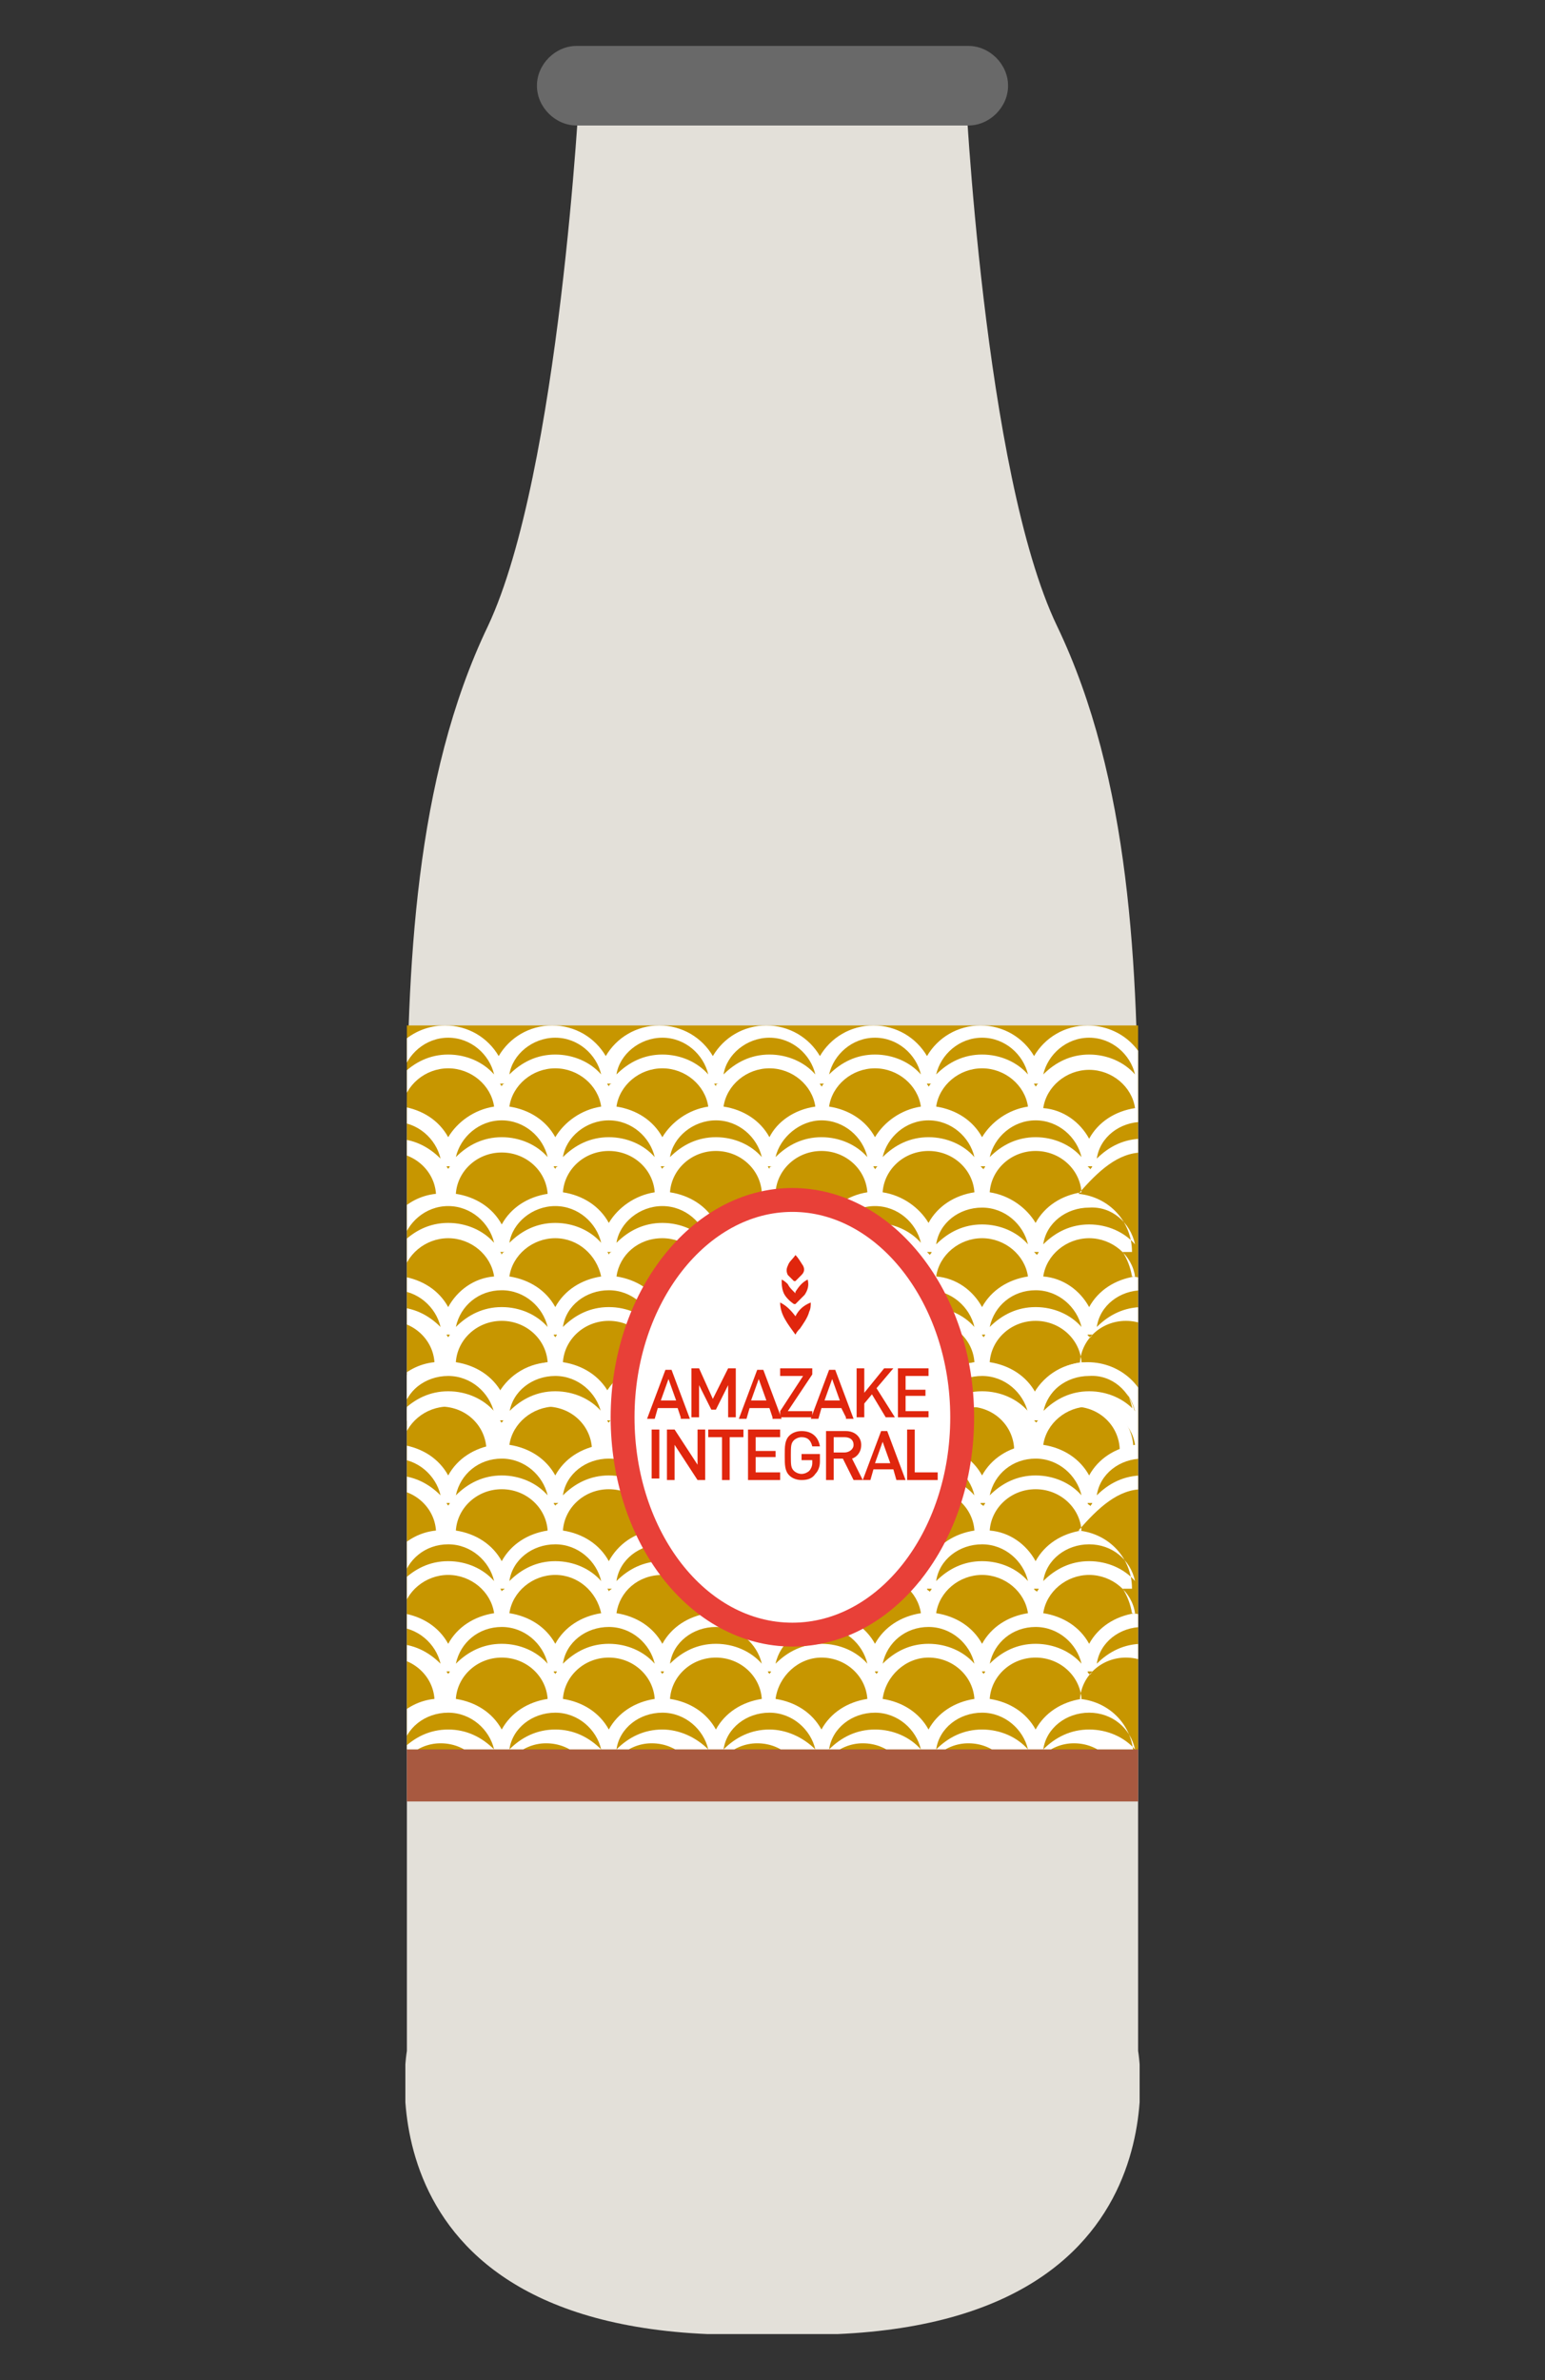
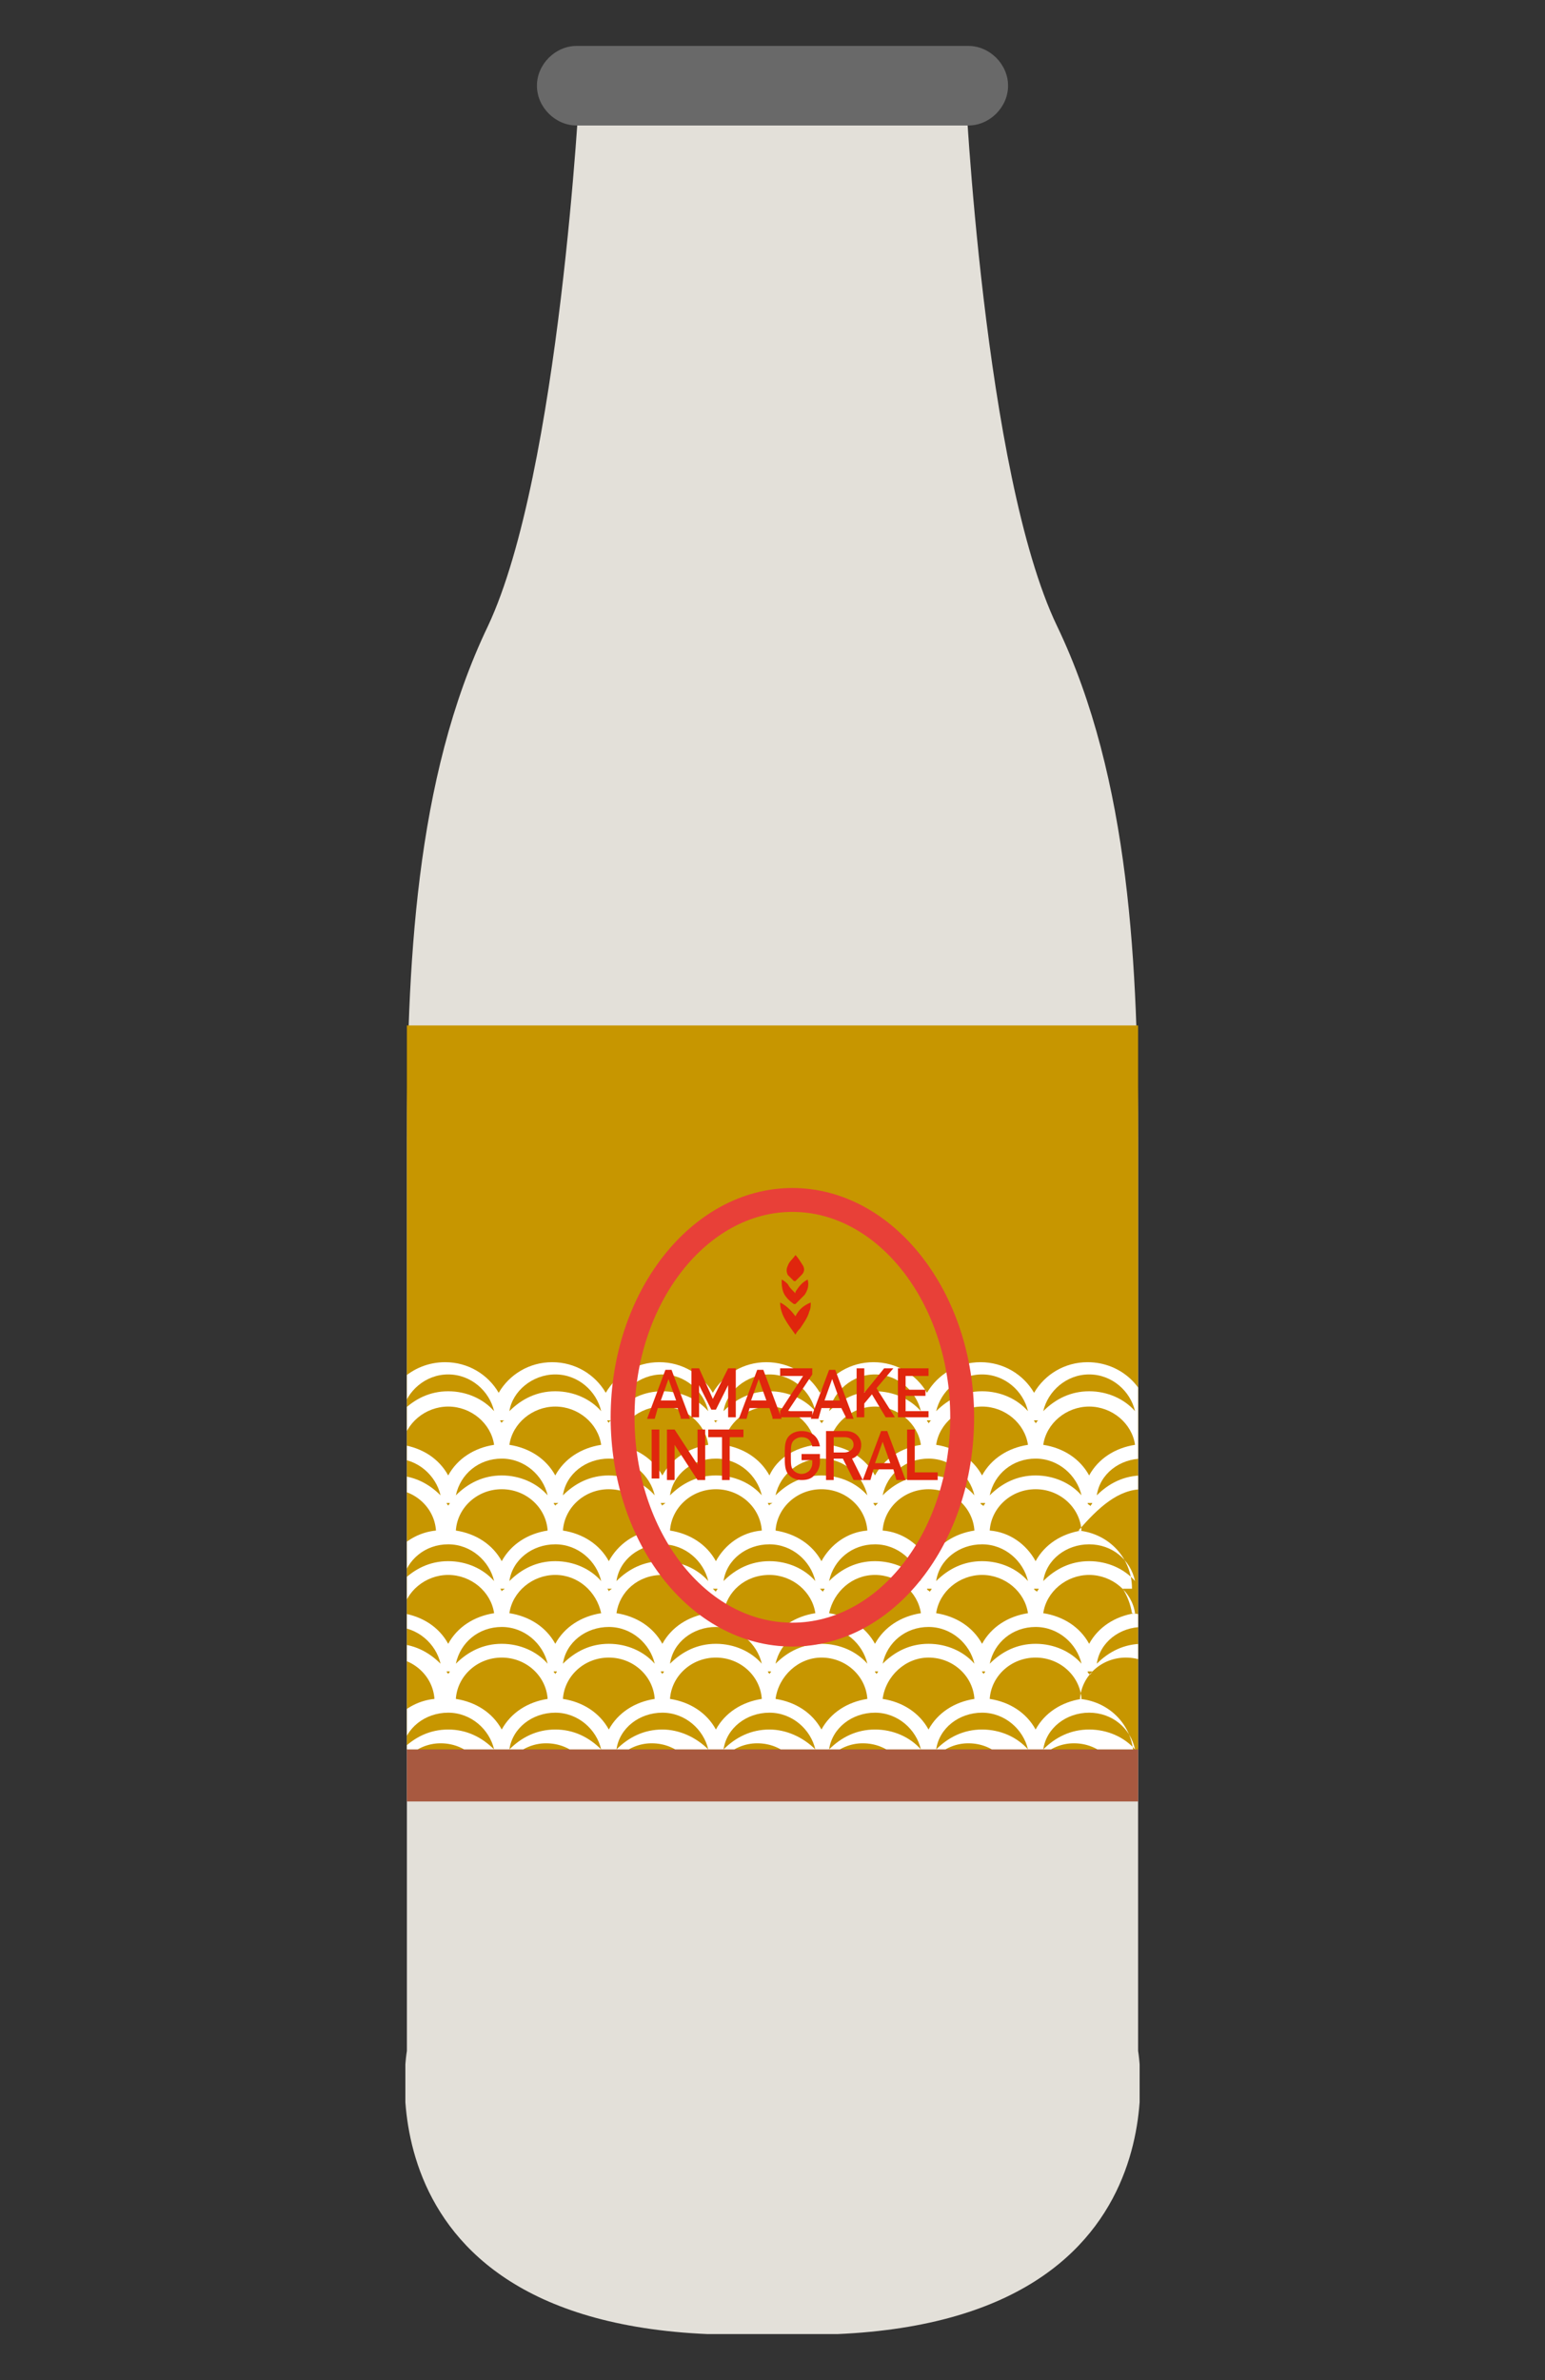
<svg xmlns="http://www.w3.org/2000/svg" xmlns:xlink="http://www.w3.org/1999/xlink" version="1.1" id="Capa_1" x="0px" y="0px" viewBox="0 0 101 155.5" style="enable-background:new 0 0 101 155.5;" xml:space="preserve">
  <rect x="0" y="0" width="101" height="155.5" fill="#333333" stroke="none" />
  <style type="text/css"> .st0{clip-path:url(#SVGID_00000086655391487260643170000018061198664042598060_);fill:#E3E0D9;} .st1{clip-path:url(#SVGID_00000086655391487260643170000018061198664042598060_);fill:#696969;} .st2{fill:#A85940;} .st3{fill:#C79600;} .st4{clip-path:url(#SVGID_00000030475934940325385540000007487750980556859566_);fill:#FFFFFF;} .st5{clip-path:url(#SVGID_00000051352164911418507110000005274692746449523360_);fill:#FFFFFF;} .st6{clip-path:url(#SVGID_00000051352164911418507110000005274692746449523360_);fill:none;stroke:#E84038;stroke-width:1.56;stroke-miterlimit:10;} .st7{fill:#E0260D;} .st8{clip-path:url(#SVGID_00000081610341814420960730000006151742655795075465_);fill:#E0260D;} .st9{clip-path:url(#SVGID_00000053529312941634404090000002455766247873450144_);fill:#E0260D;} </style>
  <g>
    <defs>
      <rect id="SVGID_1_" x="26.5" y="2.9" width="48" height="149.6" />
    </defs>
    <clipPath id="SVGID_00000026121188732442663480000014680848450527600005_">
      <use xlink:href="#SVGID_1_" style="overflow:visible;" />
    </clipPath>
    <path style="clip-path:url(#SVGID_00000026121188732442663480000014680848450527600005_);fill:#E3E0D9;" d="M74.4,134V74.7 c0-11.4-0.5-23.8-5.3-33.8s-6-35.3-6-35.3H56h-2.4h-6.2H45h-7.1c0,0-1.3,25.3-6,35.3c-4.8,10-5.3,22.4-5.3,33.8V134 c0,0-3.5,19.6,23.9,18.5C77.9,153.6,74.4,134,74.4,134" />
    <path style="clip-path:url(#SVGID_00000026121188732442663480000014680848450527600005_);fill:#696969;" d="M63.3,8.2H37.7 c-1.4,0-2.6-1.2-2.6-2.6c0-1.4,1.2-2.6,2.6-2.6h25.6c1.4,0,2.6,1.2,2.6,2.6C65.9,7,64.7,8.2,63.3,8.2" />
  </g>
  <rect x="26.6" y="114.2" class="st2" width="47.8" height="3.5" />
  <rect x="26.6" y="67" class="st3" width="47.8" height="47.3" />
  <g>
    <defs>
      <rect id="SVGID_00000128472716856282958670000012851136639683415458_" x="26.6" y="67" width="47.8" height="47.3" />
    </defs>
    <clipPath id="SVGID_00000011744402042111042100000007737602819352670643_">
      <use xlink:href="#SVGID_00000128472716856282958670000012851136639683415458_" style="overflow:visible;" />
    </clipPath>
    <path style="clip-path:url(#SVGID_00000011744402042111042100000007737602819352670643_);fill:#FFFFFF;" d="M71.7,97.7 c0.2-1.4,1.5-2.4,3-2.4c1.5,0,2.7,1.1,3,2.4c-0.7-0.8-1.8-1.3-3-1.3C73.5,96.4,72.5,96.9,71.7,97.7 M74.2,103.3 c-0.7-0.8-1.8-1.3-3-1.3c-1.2,0-2.2,0.5-3,1.3c0.2-1.4,1.5-2.4,3-2.4C72.7,100.9,73.9,101.9,74.2,103.3 M77.7,108.7 c-0.7-0.8-1.8-1.3-3-1.3c-1.2,0-2.2,0.5-3,1.3c0.2-1.4,1.5-2.4,3-2.4C76.2,106.3,77.4,107.3,77.7,108.7 M74.2,114.3 c-0.7-0.8-1.8-1.3-3-1.3c-1.2,0-2.2,0.5-3,1.3c0.2-1.4,1.5-2.4,3-2.4C72.7,111.9,73.9,112.9,74.2,114.3 M67.6,114.8h0.3 c0,0.1-0.1,0.1-0.1,0.2C67.7,115,67.6,114.9,67.6,114.8 M64.2,113c-1.2,0-2.2,0.5-3,1.3c0.2-1.4,1.5-2.4,3-2.4s2.7,1.1,3,2.4 C66.5,113.5,65.4,113,64.2,113 M60.6,114.8h0.3c0,0.1-0.1,0.1-0.1,0.2C60.7,115,60.6,114.9,60.6,114.8 M57.2,113 c-1.2,0-2.2,0.5-3,1.3c0.2-1.4,1.5-2.4,3-2.4c1.5,0,2.7,1.1,3,2.4C59.5,113.5,58.4,113,57.2,113 M53.6,114.8h0.3 c0,0.1-0.1,0.1-0.1,0.2C53.7,115,53.7,114.9,53.6,114.8 M50.3,113c-1.2,0-2.2,0.5-3,1.3c0.2-1.4,1.5-2.4,3-2.4c1.5,0,2.7,1.1,3,2.4 C52.5,113.5,51.4,113,50.3,113 M46.6,114.8h0.3c0,0.1-0.1,0.1-0.1,0.2C46.7,115,46.7,114.9,46.6,114.8 M43.3,113 c-1.2,0-2.2,0.5-3,1.3c0.2-1.4,1.5-2.4,3-2.4c1.5,0,2.7,1.1,3,2.4C45.5,113.5,44.4,113,43.3,113 M39.6,114.8h0.3 c0,0.1-0.1,0.1-0.1,0.2C39.7,115,39.7,114.9,39.6,114.8 M36.3,113c-1.2,0-2.2,0.5-3,1.3c0.2-1.4,1.5-2.4,3-2.4c1.5,0,2.7,1.1,3,2.4 C38.5,113.5,37.5,113,36.3,113 M32.6,114.8h0.3c0,0.1-0.1,0.1-0.1,0.2C32.7,115,32.7,114.9,32.6,114.8 M29.3,113 c-1.2,0-2.2,0.5-3,1.3c0.2-1.4,1.5-2.4,3-2.4c1.5,0,2.7,1.1,3,2.4C31.5,113.5,30.5,113,29.3,113 M25.8,107.4c-1.2,0-2.2,0.5-3,1.3 c0.2-1.4,1.5-2.4,3-2.4c1.5,0,2.7,1.1,3,2.4C28,107.9,27,107.4,25.8,107.4 M29.3,100.9c1.5,0,2.7,1.1,3,2.4c-0.7-0.8-1.8-1.3-3-1.3 c-1.2,0-2.2,0.5-3,1.3C26.6,101.9,27.8,100.9,29.3,100.9 M25.8,96.4c-1.2,0-2.2,0.5-3,1.3c0.2-1.4,1.5-2.4,3-2.4 c1.5,0,2.7,1.1,3,2.4C28,96.9,27,96.4,25.8,96.4 M29.3,89.8c1.5,0,2.7,1.1,3,2.4c-0.7-0.8-1.8-1.3-3-1.3c-1.2,0-2.2,0.5-3,1.3 C26.6,90.9,27.8,89.8,29.3,89.8 M36.3,89.8c1.5,0,2.7,1.1,3,2.4c-0.7-0.8-1.8-1.3-3-1.3c-1.2,0-2.2,0.5-3,1.3 C33.5,90.9,34.8,89.8,36.3,89.8 M43.3,89.8c1.5,0,2.7,1.1,3,2.4c-0.7-0.8-1.8-1.3-3-1.3c-1.2,0-2.2,0.5-3,1.3 C40.5,90.9,41.8,89.8,43.3,89.8 M50.3,89.8c1.5,0,2.7,1.1,3,2.4c-0.7-0.8-1.8-1.3-3-1.3c-1.2,0-2.2,0.5-3,1.3 C47.5,90.9,48.8,89.8,50.3,89.8 M57.2,89.8c1.5,0,2.7,1.1,3,2.4c-0.7-0.8-1.8-1.3-3-1.3c-1.2,0-2.2,0.5-3,1.3 C54.5,90.9,55.7,89.8,57.2,89.8 M64.2,89.8c1.5,0,2.7,1.1,3,2.4c-0.7-0.8-1.8-1.3-3-1.3s-2.2,0.5-3,1.3 C61.5,90.9,62.7,89.8,64.2,89.8 M71.2,89.8c1.5,0,2.7,1.1,3,2.4c-0.7-0.8-1.8-1.3-3-1.3c-1.2,0-2.2,0.5-3,1.3 C68.5,90.9,69.7,89.8,71.2,89.8 M68.2,94.4c0.2-1.4,1.5-2.5,3-2.5c1.5,0,2.8,1.1,3,2.5c-1.3,0.2-2.4,0.9-3,2 C70.6,95.3,69.5,94.6,68.2,94.4 M71.1,98.2h0.3c0,0.1-0.1,0.1-0.1,0.2C71.2,98.3,71.1,98.3,71.1,98.2 M64.7,100 c0.1-1.5,1.4-2.7,3-2.7c1.6,0,2.9,1.2,3,2.7c-1.3,0.2-2.4,0.9-3,2C67.1,100.9,66,100.1,64.7,100 M68.2,105.4c0.2-1.4,1.5-2.5,3-2.5 c1.5,0,2.8,1.1,3,2.5c-1.3,0.2-2.4,0.9-3,2C70.6,106.3,69.5,105.6,68.2,105.4 M71.1,109.2h0.3c0,0.1-0.1,0.1-0.1,0.2 C71.2,109.4,71.1,109.3,71.1,109.2 M67.7,108.3c1.6,0,2.9,1.2,3,2.7c-1.3,0.2-2.4,0.9-3,2c-0.6-1.1-1.7-1.8-3-2 C64.8,109.5,66.1,108.3,67.7,108.3 M60.7,108.3c1.6,0,2.9,1.2,3,2.7c-1.3,0.2-2.4,0.9-3,2c-0.6-1.1-1.7-1.8-3-2 C57.9,109.5,59.2,108.3,60.7,108.3 M53.7,108.3c1.6,0,2.9,1.2,3,2.7c-1.3,0.2-2.4,0.9-3,2c-0.6-1.1-1.7-1.8-3-2 C50.9,109.5,52.2,108.3,53.7,108.3 M46.8,108.3c1.6,0,2.9,1.2,3,2.7c-1.3,0.2-2.4,0.9-3,2c-0.6-1.1-1.7-1.8-3-2 C43.9,109.5,45.2,108.3,46.8,108.3 M39.8,108.3c1.6,0,2.9,1.2,3,2.7c-1.3,0.2-2.4,0.9-3,2c-0.6-1.1-1.7-1.8-3-2 C36.9,109.5,38.2,108.3,39.8,108.3 M32.8,108.3c1.6,0,2.9,1.2,3,2.7c-1.3,0.2-2.4,0.9-3,2c-0.6-1.1-1.7-1.8-3-2 C29.9,109.5,31.2,108.3,32.8,108.3 M29.4,109.2c0,0.1-0.1,0.1-0.1,0.2c0-0.1-0.1-0.1-0.1-0.2H29.4z M29.3,107.4 c-0.6-1.1-1.7-1.8-3-2c0.2-1.4,1.5-2.5,3-2.5c1.5,0,2.8,1.1,3,2.5C31,105.6,29.9,106.3,29.3,107.4 M32.8,97.3c1.6,0,2.9,1.2,3,2.7 c-1.3,0.2-2.4,0.9-3,2c-0.6-1.1-1.7-1.8-3-2C29.9,98.5,31.2,97.3,32.8,97.3 M29.4,98.2c0,0.1-0.1,0.1-0.1,0.2 c0-0.1-0.1-0.1-0.1-0.2H29.4z M29.3,96.4c-0.6-1.1-1.7-1.8-3-2c0.2-1.4,1.5-2.5,3-2.5c1.5,0,2.8,1.1,3,2.5 C31,94.6,29.9,95.3,29.3,96.4 M32.8,93c0-0.1-0.1-0.1-0.1-0.2h0.3C32.9,92.8,32.8,92.9,32.8,93 M36.3,96.4c-0.6-1.1-1.7-1.8-3-2 c0.2-1.4,1.5-2.5,3-2.5c1.5,0,2.8,1.1,3,2.5C38,94.6,36.9,95.3,36.3,96.4 M39.8,93c0-0.1-0.1-0.1-0.1-0.2h0.3 C39.9,92.8,39.8,92.9,39.8,93 M43.3,96.4c-0.6-1.1-1.7-1.8-3-2c0.2-1.4,1.5-2.5,3-2.5s2.8,1.1,3,2.5C45,94.6,43.9,95.3,43.3,96.4 M46.8,93c0-0.1-0.1-0.1-0.1-0.2h0.3C46.8,92.8,46.8,92.9,46.8,93 M50.3,96.4c-0.6-1.1-1.7-1.8-3-2c0.2-1.4,1.5-2.5,3-2.5 c1.5,0,2.8,1.1,3,2.5C51.9,94.6,50.8,95.3,50.3,96.4 M53.7,93c0-0.1-0.1-0.1-0.1-0.2h0.3C53.8,92.8,53.8,92.9,53.7,93 M57.2,96.4 c-0.6-1.1-1.7-1.8-3-2c0.2-1.4,1.5-2.5,3-2.5c1.5,0,2.8,1.1,3,2.5C58.9,94.6,57.8,95.3,57.2,96.4 M60.7,93c0-0.1-0.1-0.1-0.1-0.2 h0.3C60.8,92.8,60.8,92.9,60.7,93 M64.2,96.4c-0.6-1.1-1.7-1.8-3-2c0.2-1.4,1.5-2.5,3-2.5c1.5,0,2.8,1.1,3,2.5 C65.9,94.6,64.8,95.3,64.2,96.4 M67.7,93c0-0.1-0.1-0.1-0.1-0.2h0.3C67.8,92.8,67.8,92.9,67.7,93 M67.7,95.3c1.5,0,2.7,1.1,3,2.4 c-0.7-0.8-1.8-1.3-3-1.3c-1.2,0-2.2,0.5-3,1.3C65,96.3,66.2,95.3,67.7,95.3 M64.2,102c-1.2,0-2.2,0.5-3,1.3c0.2-1.4,1.5-2.4,3-2.4 s2.7,1.1,3,2.4C66.5,102.5,65.4,102,64.2,102 M67.6,103.8h0.3c0,0.1-0.1,0.1-0.1,0.2C67.7,103.9,67.6,103.9,67.6,103.8 M67.7,106.3 c1.5,0,2.7,1.1,3,2.4c-0.7-0.8-1.8-1.3-3-1.3c-1.2,0-2.2,0.5-3,1.3C65,107.3,66.2,106.3,67.7,106.3 M61.2,105.4 c0.2-1.4,1.5-2.5,3-2.5c1.5,0,2.8,1.1,3,2.5c-1.3,0.2-2.4,0.9-3,2C63.6,106.3,62.5,105.6,61.2,105.4 M60.7,106.3 c1.5,0,2.7,1.1,3,2.4c-0.7-0.8-1.8-1.3-3-1.3c-1.2,0-2.2,0.5-3,1.3C58,107.3,59.2,106.3,60.7,106.3 M53.7,106.3 c1.5,0,2.7,1.1,3,2.4c-0.7-0.8-1.8-1.3-3-1.3c-1.2,0-2.2,0.5-3,1.3C51,107.3,52.3,106.3,53.7,106.3 M46.8,106.3 c1.5,0,2.7,1.1,3,2.4c-0.7-0.8-1.8-1.3-3-1.3c-1.2,0-2.2,0.5-3,1.3C44,107.3,45.3,106.3,46.8,106.3 M39.8,106.3 c1.5,0,2.7,1.1,3,2.4c-0.7-0.8-1.8-1.3-3-1.3c-1.2,0-2.2,0.5-3,1.3C37,107.3,38.3,106.3,39.8,106.3 M32.8,106.3 c1.5,0,2.7,1.1,3,2.4c-0.7-0.8-1.8-1.3-3-1.3c-1.2,0-2.2,0.5-3,1.3C30.1,107.3,31.3,106.3,32.8,106.3 M32.8,104 c0-0.1-0.1-0.2-0.1-0.2h0.3C32.9,103.9,32.8,103.9,32.8,104 M39.3,105.4c-1.3,0.2-2.4,0.9-3,2c-0.6-1.1-1.7-1.8-3-2 c0.2-1.4,1.5-2.5,3-2.5C37.8,102.9,39,104,39.3,105.4 M36.3,100.9c1.5,0,2.7,1.1,3,2.4c-0.7-0.8-1.8-1.3-3-1.3 c-1.2,0-2.2,0.5-3,1.3C33.5,101.9,34.8,100.9,36.3,100.9 M36.3,98.4c0-0.1-0.1-0.1-0.1-0.2h0.3C36.4,98.3,36.3,98.3,36.3,98.4 M43.3,98.4c0-0.1-0.1-0.1-0.1-0.2h0.3C43.4,98.3,43.3,98.3,43.3,98.4 M50.3,98.4c0-0.1-0.1-0.1-0.1-0.2h0.3 C50.3,98.3,50.3,98.3,50.3,98.4 M57.2,98.4c0-0.1-0.1-0.1-0.1-0.2h0.3C57.3,98.3,57.3,98.3,57.2,98.4 M64.1,98.2h0.3 c0,0.1-0.1,0.1-0.1,0.2C64.2,98.3,64.1,98.3,64.1,98.2 M57.7,100c0.1-1.5,1.4-2.7,3-2.7c1.6,0,2.9,1.2,3,2.7c-1.3,0.2-2.4,0.9-3,2 C60.1,100.9,59,100.1,57.7,100 M57.2,102.9c1.5,0,2.8,1.1,3,2.5c-1.3,0.2-2.4,0.9-3,2c-0.6-1.1-1.7-1.8-3-2 C54.5,104,55.7,102.9,57.2,102.9 M50.3,102.9c1.5,0,2.8,1.1,3,2.5c-1.3,0.2-2.4,0.9-3,2c-0.6-1.1-1.7-1.8-3-2 C47.5,104,48.7,102.9,50.3,102.9 M43.3,102.9c1.5,0,2.8,1.1,3,2.5c-1.3,0.2-2.4,0.9-3,2c-0.6-1.1-1.7-1.8-3-2 C40.5,104,41.7,102.9,43.3,102.9 M39.8,102c-0.6-1.1-1.7-1.8-3-2c0.1-1.5,1.4-2.7,3-2.7c1.6,0,2.9,1.2,3,2.7 C41.5,100.1,40.4,100.9,39.8,102 M46.8,102c-0.6-1.1-1.7-1.8-3-2c0.1-1.5,1.4-2.7,3-2.7c1.6,0,2.9,1.2,3,2.7 C48.5,100.1,47.4,100.9,46.8,102 M53.7,102c-0.6-1.1-1.7-1.8-3-2c0.1-1.5,1.4-2.7,3-2.7c1.6,0,2.9,1.2,3,2.7 C55.4,100.1,54.3,100.9,53.7,102 M57.2,100.9c1.5,0,2.7,1.1,3,2.4c-0.7-0.8-1.8-1.3-3-1.3c-1.2,0-2.2,0.5-3,1.3 C54.5,101.9,55.7,100.9,57.2,100.9 M53.6,103.8h0.3c0,0.1-0.1,0.1-0.1,0.2C53.7,103.9,53.7,103.9,53.6,103.8 M50.3,100.9 c1.5,0,2.7,1.1,3,2.4c-0.7-0.8-1.8-1.3-3-1.3c-1.2,0-2.2,0.5-3,1.3C47.5,101.9,48.8,100.9,50.3,100.9 M46.6,103.8h0.3 c0,0.1-0.1,0.1-0.1,0.2C46.7,103.9,46.7,103.9,46.6,103.8 M43.3,100.9c1.5,0,2.7,1.1,3,2.4c-0.7-0.8-1.8-1.3-3-1.3 c-1.2,0-2.2,0.5-3,1.3C40.5,101.9,41.8,100.9,43.3,100.9 M39.8,104c0-0.1-0.1-0.2-0.1-0.2h0.3C39.9,103.9,39.8,103.9,39.8,104 M60.6,103.8h0.3c0,0.1-0.1,0.1-0.1,0.2C60.7,103.9,60.6,103.9,60.6,103.8 M36.4,109.2c0,0.1-0.1,0.1-0.1,0.2 c0-0.1-0.1-0.1-0.1-0.2H36.4z M43.4,109.2c0,0.1-0.1,0.1-0.1,0.2c0-0.1-0.1-0.1-0.1-0.2H43.4z M50.4,109.2c0,0.1-0.1,0.1-0.1,0.2 c0-0.1-0.1-0.1-0.1-0.2H50.4z M57.4,109.2c0,0.1-0.1,0.1-0.1,0.2c0-0.1-0.1-0.1-0.1-0.2H57.4z M64.4,109.2c0,0.1-0.1,0.1-0.1,0.2 c0-0.1-0.1-0.1-0.1-0.2H64.4z M60.7,95.3c1.5,0,2.7,1.1,3,2.4c-0.7-0.8-1.8-1.3-3-1.3c-1.2,0-2.2,0.5-3,1.3 C58,96.3,59.2,95.3,60.7,95.3 M53.7,95.3c1.5,0,2.7,1.1,3,2.4c-0.7-0.8-1.8-1.3-3-1.3c-1.2,0-2.2,0.5-3,1.3 C51,96.3,52.3,95.3,53.7,95.3 M46.8,95.3c1.5,0,2.7,1.1,3,2.4c-0.7-0.8-1.8-1.3-3-1.3c-1.2,0-2.2,0.5-3,1.3 C44,96.3,45.3,95.3,46.8,95.3 M39.8,95.3c1.5,0,2.7,1.1,3,2.4c-0.7-0.8-1.8-1.3-3-1.3c-1.2,0-2.2,0.5-3,1.3 C37,96.3,38.3,95.3,39.8,95.3 M32.8,95.3c1.5,0,2.7,1.1,3,2.4c-0.7-0.8-1.8-1.3-3-1.3c-1.2,0-2.2,0.5-3,1.3 C30.1,96.3,31.3,95.3,32.8,95.3 M74.7,97.3c1.7,0,3,1.3,3,2.9h0.9c0-0.8-0.2-1.4-0.6-2h0.6c0-2-1.5-3.6-3.5-3.8 c-0.1-0.6-0.3-1.1-0.6-1.6h0.6c0-2.1-1.8-3.8-4-3.8c-1.5,0-2.8,0.8-3.5,2c-0.7-1.2-2-2-3.5-2s-2.8,0.8-3.5,2c-0.7-1.2-2-2-3.5-2 c-1.5,0-2.8,0.8-3.5,2c-0.7-1.2-2-2-3.5-2c-1.5,0-2.8,0.8-3.5,2c-0.7-1.2-2-2-3.5-2s-2.8,0.8-3.5,2c-0.7-1.2-2-2-3.5-2 c-1.5,0-2.8,0.8-3.5,2c-0.7-1.2-2-2-3.5-2c-2.2,0-4,1.7-4,3.8h0.6c-0.3,0.5-0.5,1-0.6,1.6c-2,0.2-3.5,1.8-3.5,3.8h0.6 c-0.4,0.6-0.6,1.3-0.6,2h0.9c0-1.6,1.4-2.9,3-2.9c1.6,0,2.9,1.2,3,2.7c-2,0.2-3.5,1.9-3.5,3.8h0.6c-0.3,0.5-0.5,1-0.6,1.6 c-2,0.2-3.5,1.8-3.5,3.8h0.6c-0.4,0.6-0.6,1.3-0.6,2h0.9c0-1.6,1.4-2.9,3-2.9c1.6,0,2.9,1.2,3,2.7c-2,0.2-3.5,1.9-3.5,3.8h0.6 c-0.4,0.6-0.6,1.3-0.6,2h0.9c0-1.6,1.4-2.9,3-2.9c1.7,0,3,1.3,3,2.9h0.9c0-1.6,1.4-2.9,3-2.9c1.7,0,3,1.3,3,2.9h0.9 c0-1.6,1.4-2.9,3-2.9c1.7,0,3,1.3,3,2.9h0.9c0-1.6,1.4-2.9,3-2.9c1.7,0,3,1.3,3,2.9h0.9c0-1.6,1.4-2.9,3-2.9c1.7,0,3,1.3,3,2.9h0.9 c0-1.6,1.4-2.9,3-2.9c1.7,0,3,1.3,3,2.9h0.9c0-1.6,1.4-2.9,3-2.9c1.7,0,3,1.3,3,2.9h0.9c0-0.8-0.2-1.4-0.6-2h0.6 c0-2-1.5-3.6-3.5-3.8c0.1-1.5,1.4-2.7,3-2.7c1.7,0,3,1.3,3,2.9h0.9c0-0.7-0.2-1.4-0.6-2h0.6c0-2-1.5-3.6-3.5-3.8 c-0.1-0.6-0.3-1.1-0.6-1.6h0.6c0-2-1.5-3.6-3.5-3.8C71.8,98.5,73.1,97.3,74.7,97.3" />
-     <path style="clip-path:url(#SVGID_00000011744402042111042100000007737602819352670643_);fill:#FFFFFF;" d="M71.7,75.7 c0.2-1.4,1.5-2.4,3-2.4c1.5,0,2.7,1.1,3,2.4c-0.7-0.8-1.8-1.3-3-1.3C73.5,74.4,72.5,74.9,71.7,75.7 M74.2,81.3 c-0.7-0.8-1.8-1.3-3-1.3c-1.2,0-2.2,0.5-3,1.3c0.2-1.4,1.5-2.4,3-2.4C72.7,78.8,73.9,79.9,74.2,81.3 M77.7,86.7 c-0.7-0.8-1.8-1.3-3-1.3c-1.2,0-2.2,0.5-3,1.3c0.2-1.4,1.5-2.4,3-2.4C76.2,84.3,77.4,85.3,77.7,86.7 M74.2,92.3 c-0.7-0.8-1.8-1.3-3-1.3c-1.2,0-2.2,0.5-3,1.3c0.2-1.4,1.5-2.4,3-2.4C72.7,89.8,73.9,90.9,74.2,92.3 M67.6,92.8h0.3 c0,0.1-0.1,0.1-0.1,0.2C67.7,92.9,67.6,92.8,67.6,92.8 M64.2,91c-1.2,0-2.2,0.5-3,1.3c0.2-1.4,1.5-2.4,3-2.4s2.7,1.1,3,2.4 C66.5,91.5,65.4,91,64.2,91 M60.6,92.8h0.3c0,0.1-0.1,0.1-0.1,0.2C60.7,92.9,60.6,92.8,60.6,92.8 M57.2,91c-1.2,0-2.2,0.5-3,1.3 c0.2-1.4,1.5-2.4,3-2.4c1.5,0,2.7,1.1,3,2.4C59.5,91.5,58.4,91,57.2,91 M53.6,92.8h0.3c0,0.1-0.1,0.1-0.1,0.2 C53.7,92.9,53.7,92.8,53.6,92.8 M50.3,91c-1.2,0-2.2,0.5-3,1.3c0.2-1.4,1.5-2.4,3-2.4c1.5,0,2.7,1.1,3,2.4 C52.5,91.5,51.4,91,50.3,91 M46.6,92.8h0.3c0,0.1-0.1,0.1-0.1,0.2C46.7,92.9,46.7,92.8,46.6,92.8 M43.3,91c-1.2,0-2.2,0.5-3,1.3 c0.2-1.4,1.5-2.4,3-2.4c1.5,0,2.7,1.1,3,2.4C45.5,91.5,44.4,91,43.3,91 M39.6,92.8h0.3c0,0.1-0.1,0.1-0.1,0.2 C39.7,92.9,39.7,92.8,39.6,92.8 M36.3,91c-1.2,0-2.2,0.5-3,1.3c0.2-1.4,1.5-2.4,3-2.4c1.5,0,2.7,1.1,3,2.4 C38.5,91.5,37.5,91,36.3,91 M32.6,92.8h0.3c0,0.1-0.1,0.1-0.1,0.2C32.7,92.9,32.7,92.8,32.6,92.8 M29.3,91c-1.2,0-2.2,0.5-3,1.3 c0.2-1.4,1.5-2.4,3-2.4c1.5,0,2.7,1.1,3,2.4C31.5,91.5,30.5,91,29.3,91 M25.8,85.4c-1.2,0-2.2,0.5-3,1.3c0.2-1.4,1.5-2.4,3-2.4 c1.5,0,2.7,1.1,3,2.4C28,85.9,27,85.4,25.8,85.4 M29.3,78.8c1.5,0,2.7,1.1,3,2.4c-0.7-0.8-1.8-1.3-3-1.3c-1.2,0-2.2,0.5-3,1.3 C26.6,79.9,27.8,78.8,29.3,78.8 M25.8,74.4c-1.2,0-2.2,0.5-3,1.3c0.2-1.4,1.5-2.4,3-2.4c1.5,0,2.7,1.1,3,2.4 C28,74.9,27,74.4,25.8,74.4 M29.3,67.8c1.5,0,2.7,1.1,3,2.4c-0.7-0.8-1.8-1.3-3-1.3c-1.2,0-2.2,0.5-3,1.3 C26.6,68.9,27.8,67.8,29.3,67.8 M36.3,67.8c1.5,0,2.7,1.1,3,2.4c-0.7-0.8-1.8-1.3-3-1.3c-1.2,0-2.2,0.5-3,1.3 C33.5,68.9,34.8,67.8,36.3,67.8 M43.3,67.8c1.5,0,2.7,1.1,3,2.4c-0.7-0.8-1.8-1.3-3-1.3c-1.2,0-2.2,0.5-3,1.3 C40.5,68.9,41.8,67.8,43.3,67.8 M50.3,67.8c1.5,0,2.7,1.1,3,2.4c-0.7-0.8-1.8-1.3-3-1.3c-1.2,0-2.2,0.5-3,1.3 C47.5,68.9,48.8,67.8,50.3,67.8 M57.2,67.8c1.5,0,2.7,1.1,3,2.4c-0.7-0.8-1.8-1.3-3-1.3c-1.2,0-2.2,0.5-3,1.3 C54.5,68.9,55.7,67.8,57.2,67.8 M64.2,67.8c1.5,0,2.7,1.1,3,2.4c-0.7-0.8-1.8-1.3-3-1.3s-2.2,0.5-3,1.3 C61.5,68.9,62.7,67.8,64.2,67.8 M71.2,67.8c1.5,0,2.7,1.1,3,2.4c-0.7-0.8-1.8-1.3-3-1.3c-1.2,0-2.2,0.5-3,1.3 C68.5,68.9,69.7,67.8,71.2,67.8 M68.2,72.4c0.2-1.4,1.5-2.5,3-2.5c1.5,0,2.8,1.1,3,2.5c-1.3,0.2-2.4,0.9-3,2 C70.6,73.3,69.5,72.5,68.2,72.4 M71.1,76.2h0.3c0,0.1-0.1,0.1-0.1,0.2C71.2,76.3,71.1,76.2,71.1,76.2 M64.7,77.9 c0.1-1.5,1.4-2.7,3-2.7c1.6,0,2.9,1.2,3,2.7c-1.3,0.2-2.4,0.9-3,2C67.1,78.9,66,78.1,64.7,77.9 M68.2,83.4c0.2-1.4,1.5-2.5,3-2.5 c1.5,0,2.8,1.1,3,2.5c-1.3,0.2-2.4,0.9-3,2C70.6,84.3,69.5,83.5,68.2,83.4 M71.1,87.2h0.3c0,0.1-0.1,0.1-0.1,0.2 C71.2,87.3,71.1,87.3,71.1,87.2 M67.7,86.3c1.6,0,2.9,1.2,3,2.7c-1.3,0.2-2.4,0.9-3,2c-0.6-1.1-1.7-1.8-3-2 C64.8,87.5,66.1,86.3,67.7,86.3 M60.7,86.3c1.6,0,2.9,1.2,3,2.7c-1.3,0.2-2.4,0.9-3,2c-0.6-1.1-1.7-1.8-3-2 C57.9,87.5,59.2,86.3,60.7,86.3 M53.7,86.3c1.6,0,2.9,1.2,3,2.7c-1.3,0.2-2.4,0.9-3,2c-0.6-1.1-1.7-1.8-3-2 C50.9,87.5,52.2,86.3,53.7,86.3 M46.8,86.3c1.6,0,2.9,1.2,3,2.7c-1.3,0.2-2.4,0.9-3,2c-0.6-1.1-1.7-1.8-3-2 C43.9,87.5,45.2,86.3,46.8,86.3 M39.8,86.3c1.6,0,2.9,1.2,3,2.7c-1.3,0.2-2.4,0.9-3,2c-0.6-1.1-1.7-1.8-3-2 C36.9,87.5,38.2,86.3,39.8,86.3 M32.8,86.3c1.6,0,2.9,1.2,3,2.7c-1.3,0.2-2.4,0.9-3,2c-0.6-1.1-1.7-1.8-3-2 C29.9,87.5,31.2,86.3,32.8,86.3 M29.4,87.2c0,0.1-0.1,0.1-0.1,0.2c0-0.1-0.1-0.1-0.1-0.2H29.4z M29.3,85.4c-0.6-1.1-1.7-1.8-3-2 c0.2-1.4,1.5-2.5,3-2.5c1.5,0,2.8,1.1,3,2.5C31,83.5,29.9,84.3,29.3,85.4 M32.8,75.3c1.6,0,2.9,1.2,3,2.7c-1.3,0.2-2.4,0.9-3,2 c-0.6-1.1-1.7-1.8-3-2C29.9,76.5,31.2,75.3,32.8,75.3 M29.4,76.2c0,0.1-0.1,0.1-0.1,0.2c0-0.1-0.1-0.1-0.1-0.2H29.4z M29.3,74.3 c-0.6-1.1-1.7-1.8-3-2c0.2-1.4,1.5-2.5,3-2.5c1.5,0,2.8,1.1,3,2.5C31,72.5,29.9,73.3,29.3,74.3 M32.8,71c0-0.1-0.1-0.1-0.1-0.2h0.3 C32.9,70.8,32.8,70.9,32.8,71 M36.3,74.3c-0.6-1.1-1.7-1.8-3-2c0.2-1.4,1.5-2.5,3-2.5c1.5,0,2.8,1.1,3,2.5 C38,72.5,36.9,73.3,36.3,74.3 M39.8,71c0-0.1-0.1-0.1-0.1-0.2h0.3C39.9,70.8,39.8,70.9,39.8,71 M43.3,74.3c-0.6-1.1-1.7-1.8-3-2 c0.2-1.4,1.5-2.5,3-2.5s2.8,1.1,3,2.5C45,72.5,43.9,73.3,43.3,74.3 M46.8,71c0-0.1-0.1-0.1-0.1-0.2h0.3 C46.8,70.8,46.8,70.9,46.8,71 M50.3,74.3c-0.6-1.1-1.7-1.8-3-2c0.2-1.4,1.5-2.5,3-2.5c1.5,0,2.8,1.1,3,2.5 C51.9,72.5,50.8,73.3,50.3,74.3 M53.7,71c0-0.1-0.1-0.1-0.1-0.2h0.3C53.8,70.8,53.8,70.9,53.7,71 M57.2,74.3c-0.6-1.1-1.7-1.8-3-2 c0.2-1.4,1.5-2.5,3-2.5c1.5,0,2.8,1.1,3,2.5C58.9,72.5,57.8,73.3,57.2,74.3 M60.7,71c0-0.1-0.1-0.1-0.1-0.2h0.3 C60.8,70.8,60.8,70.9,60.7,71 M64.2,74.3c-0.6-1.1-1.7-1.8-3-2c0.2-1.4,1.5-2.5,3-2.5c1.5,0,2.8,1.1,3,2.5 C65.9,72.5,64.8,73.3,64.2,74.3 M67.7,71c0-0.1-0.1-0.1-0.1-0.2h0.3C67.8,70.8,67.8,70.9,67.7,71 M67.7,73.2c1.5,0,2.7,1.1,3,2.4 c-0.7-0.8-1.8-1.3-3-1.3c-1.2,0-2.2,0.5-3,1.3C65,74.3,66.2,73.2,67.7,73.2 M64.2,80c-1.2,0-2.2,0.5-3,1.3c0.2-1.4,1.5-2.4,3-2.4 s2.7,1.1,3,2.4C66.5,80.5,65.4,80,64.2,80 M67.6,81.8h0.3c0,0.1-0.1,0.1-0.1,0.2C67.7,81.9,67.6,81.8,67.6,81.8 M67.7,84.3 c1.5,0,2.7,1.1,3,2.4c-0.7-0.8-1.8-1.3-3-1.3c-1.2,0-2.2,0.5-3,1.3C65,85.3,66.2,84.3,67.7,84.3 M61.2,83.4c0.2-1.4,1.5-2.5,3-2.5 c1.5,0,2.8,1.1,3,2.5c-1.3,0.2-2.4,0.9-3,2C63.6,84.3,62.5,83.5,61.2,83.4 M60.7,84.3c1.5,0,2.7,1.1,3,2.4c-0.7-0.8-1.8-1.3-3-1.3 c-1.2,0-2.2,0.5-3,1.3C58,85.3,59.2,84.3,60.7,84.3 M53.7,84.3c1.5,0,2.7,1.1,3,2.4c-0.7-0.8-1.8-1.3-3-1.3c-1.2,0-2.2,0.5-3,1.3 C51,85.3,52.3,84.3,53.7,84.3 M46.8,84.3c1.5,0,2.7,1.1,3,2.4c-0.7-0.8-1.8-1.3-3-1.3c-1.2,0-2.2,0.5-3,1.3 C44,85.3,45.3,84.3,46.8,84.3 M39.8,84.3c1.5,0,2.7,1.1,3,2.4c-0.7-0.8-1.8-1.3-3-1.3c-1.2,0-2.2,0.5-3,1.3 C37,85.3,38.3,84.3,39.8,84.3 M32.8,84.3c1.5,0,2.7,1.1,3,2.4c-0.7-0.8-1.8-1.3-3-1.3c-1.2,0-2.2,0.5-3,1.3 C30.1,85.3,31.3,84.3,32.8,84.3 M32.8,82c0-0.1-0.1-0.2-0.1-0.2h0.3C32.9,81.8,32.8,81.9,32.8,82 M39.3,83.4c-1.3,0.2-2.4,0.9-3,2 c-0.6-1.1-1.7-1.8-3-2c0.2-1.4,1.5-2.5,3-2.5C37.8,80.9,39,82,39.3,83.4 M36.3,78.8c1.5,0,2.7,1.1,3,2.4c-0.7-0.8-1.8-1.3-3-1.3 c-1.2,0-2.2,0.5-3,1.3C33.5,79.9,34.8,78.8,36.3,78.8 M36.3,76.4c0-0.1-0.1-0.1-0.1-0.2h0.3C36.4,76.2,36.3,76.3,36.3,76.4 M43.3,76.4c0-0.1-0.1-0.1-0.1-0.2h0.3C43.4,76.2,43.3,76.3,43.3,76.4 M50.3,76.4c0-0.1-0.1-0.1-0.1-0.2h0.3 C50.3,76.2,50.3,76.3,50.3,76.4 M57.2,76.4c0-0.1-0.1-0.1-0.1-0.2h0.3C57.3,76.2,57.3,76.3,57.2,76.4 M64.1,76.2h0.3 c0,0.1-0.1,0.1-0.1,0.2C64.2,76.3,64.1,76.2,64.1,76.2 M57.7,77.9c0.1-1.5,1.4-2.7,3-2.7c1.6,0,2.9,1.2,3,2.7c-1.3,0.2-2.4,0.9-3,2 C60.1,78.9,59,78.1,57.7,77.9 M57.2,80.9c1.5,0,2.8,1.1,3,2.5c-1.3,0.2-2.4,0.9-3,2c-0.6-1.1-1.7-1.8-3-2 C54.5,82,55.7,80.9,57.2,80.9 M50.3,80.9c1.5,0,2.8,1.1,3,2.5c-1.3,0.2-2.4,0.9-3,2c-0.6-1.1-1.7-1.8-3-2 C47.5,82,48.7,80.9,50.3,80.9 M43.3,80.9c1.5,0,2.8,1.1,3,2.5c-1.3,0.2-2.4,0.9-3,2c-0.6-1.1-1.7-1.8-3-2 C40.5,82,41.7,80.9,43.3,80.9 M39.8,79.9c-0.6-1.1-1.7-1.8-3-2c0.1-1.5,1.4-2.7,3-2.7c1.6,0,2.9,1.2,3,2.7 C41.5,78.1,40.4,78.9,39.8,79.9 M46.8,79.9c-0.6-1.1-1.7-1.8-3-2c0.1-1.5,1.4-2.7,3-2.7c1.6,0,2.9,1.2,3,2.7 C48.5,78.1,47.4,78.9,46.8,79.9 M53.7,79.9c-0.6-1.1-1.7-1.8-3-2c0.1-1.5,1.4-2.7,3-2.7c1.6,0,2.9,1.2,3,2.7 C55.4,78.1,54.3,78.9,53.7,79.9 M57.2,78.8c1.5,0,2.7,1.1,3,2.4c-0.7-0.8-1.8-1.3-3-1.3c-1.2,0-2.2,0.5-3,1.3 C54.5,79.9,55.7,78.8,57.2,78.8 M53.6,81.8h0.3c0,0.1-0.1,0.1-0.1,0.2C53.7,81.9,53.7,81.8,53.6,81.8 M50.3,78.8 c1.5,0,2.7,1.1,3,2.4c-0.7-0.8-1.8-1.3-3-1.3c-1.2,0-2.2,0.5-3,1.3C47.5,79.9,48.8,78.8,50.3,78.8 M46.6,81.8h0.3 c0,0.1-0.1,0.1-0.1,0.2C46.7,81.9,46.7,81.8,46.6,81.8 M43.3,78.8c1.5,0,2.7,1.1,3,2.4c-0.7-0.8-1.8-1.3-3-1.3 c-1.2,0-2.2,0.5-3,1.3C40.5,79.9,41.8,78.8,43.3,78.8 M39.8,82c0-0.1-0.1-0.2-0.1-0.2h0.3C39.9,81.8,39.8,81.9,39.8,82 M60.6,81.8 h0.3c0,0.1-0.1,0.1-0.1,0.2C60.7,81.9,60.6,81.8,60.6,81.8 M36.4,87.2c0,0.1-0.1,0.1-0.1,0.2c0-0.1-0.1-0.1-0.1-0.2H36.4z M43.4,87.2c0,0.1-0.1,0.1-0.1,0.2c0-0.1-0.1-0.1-0.1-0.2H43.4z M50.4,87.2c0,0.1-0.1,0.1-0.1,0.2c0-0.1-0.1-0.1-0.1-0.2H50.4z M57.4,87.2c0,0.1-0.1,0.1-0.1,0.2c0-0.1-0.1-0.1-0.1-0.2H57.4z M64.4,87.2c0,0.1-0.1,0.1-0.1,0.2c0-0.1-0.1-0.1-0.1-0.2H64.4z M60.7,73.2c1.5,0,2.7,1.1,3,2.4c-0.7-0.8-1.8-1.3-3-1.3c-1.2,0-2.2,0.5-3,1.3C58,74.3,59.2,73.2,60.7,73.2 M53.7,73.2 c1.5,0,2.7,1.1,3,2.4c-0.7-0.8-1.8-1.3-3-1.3c-1.2,0-2.2,0.5-3,1.3C51,74.3,52.3,73.2,53.7,73.2 M46.8,73.2c1.5,0,2.7,1.1,3,2.4 c-0.7-0.8-1.8-1.3-3-1.3c-1.2,0-2.2,0.5-3,1.3C44,74.3,45.3,73.2,46.8,73.2 M39.8,73.2c1.5,0,2.7,1.1,3,2.4c-0.7-0.8-1.8-1.3-3-1.3 c-1.2,0-2.2,0.5-3,1.3C37,74.3,38.3,73.2,39.8,73.2 M32.8,73.2c1.5,0,2.7,1.1,3,2.4c-0.7-0.8-1.8-1.3-3-1.3c-1.2,0-2.2,0.5-3,1.3 C30.1,74.3,31.3,73.2,32.8,73.2 M74.7,75.3c1.7,0,3,1.3,3,2.9h0.9c0-0.8-0.2-1.4-0.6-2h0.6c0-2-1.5-3.6-3.5-3.8 c-0.1-0.6-0.3-1.1-0.6-1.6h0.6c0-2.1-1.8-3.8-4-3.8c-1.5,0-2.8,0.8-3.5,2c-0.7-1.2-2-2-3.5-2s-2.8,0.8-3.5,2c-0.7-1.2-2-2-3.5-2 c-1.5,0-2.8,0.8-3.5,2c-0.7-1.2-2-2-3.5-2c-1.5,0-2.8,0.8-3.5,2c-0.7-1.2-2-2-3.5-2s-2.8,0.8-3.5,2c-0.7-1.2-2-2-3.5-2 c-1.5,0-2.8,0.8-3.5,2c-0.7-1.2-2-2-3.5-2c-2.2,0-4,1.7-4,3.8h0.6c-0.3,0.5-0.5,1-0.6,1.6c-2,0.2-3.5,1.8-3.5,3.8h0.6 c-0.4,0.6-0.6,1.3-0.6,2h0.9c0-1.6,1.4-2.9,3-2.9c1.6,0,2.9,1.2,3,2.7c-2,0.2-3.5,1.9-3.5,3.8h0.6c-0.3,0.5-0.5,1-0.6,1.6 c-2,0.2-3.5,1.8-3.5,3.8h0.6c-0.4,0.6-0.6,1.3-0.6,2h0.9c0-1.6,1.4-2.9,3-2.9c1.6,0,2.9,1.2,3,2.7c-2,0.2-3.5,1.9-3.5,3.8h0.6 c-0.4,0.6-0.6,1.3-0.6,2h0.9c0-1.6,1.4-2.9,3-2.9c1.7,0,3,1.3,3,2.9h0.9c0-1.6,1.4-2.9,3-2.9c1.7,0,3,1.3,3,2.9h0.9 c0-1.6,1.4-2.9,3-2.9c1.7,0,3,1.3,3,2.9h0.9c0-1.6,1.4-2.9,3-2.9c1.7,0,3,1.3,3,2.9h0.9c0-1.6,1.4-2.9,3-2.9c1.7,0,3,1.3,3,2.9h0.9 c0-1.6,1.4-2.9,3-2.9c1.7,0,3,1.3,3,2.9h0.9c0-1.6,1.4-2.9,3-2.9c1.7,0,3,1.3,3,2.9h0.9c0-0.8-0.2-1.4-0.6-2h0.6 c0-2-1.5-3.6-3.5-3.8c0.1-1.5,1.4-2.7,3-2.7c1.7,0,3,1.3,3,2.9h0.9c0-0.7-0.2-1.4-0.6-2h0.6c0-2-1.5-3.6-3.5-3.8 c-0.1-0.6-0.3-1.1-0.6-1.6h0.6c0-2-1.5-3.6-3.5-3.8C71.8,76.5,73.1,75.3,74.7,75.3" />
  </g>
  <g>
    <defs>
      <rect id="SVGID_00000039836783141854737220000008058933693251403709_" x="26.5" y="2.9" width="48" height="149.6" />
    </defs>
    <clipPath id="SVGID_00000116941493404812348940000000747276549930134670_">
      <use xlink:href="#SVGID_00000039836783141854737220000008058933693251403709_" style="overflow:visible;" />
    </clipPath>
-     <path style="clip-path:url(#SVGID_00000116941493404812348940000000747276549930134670_);fill:#FFFFFF;" d="M62.9,92.6 c0,7.9-5,14.2-11.1,14.2c-6.2,0-11.1-6.4-11.1-14.2s5-14.2,11.1-14.2C57.9,78.4,62.9,84.8,62.9,92.6" />
    <path style="clip-path:url(#SVGID_00000116941493404812348940000000747276549930134670_);fill:none;stroke:#E84038;stroke-width:1.56;stroke-miterlimit:10;" d=" M62.9,92.6c0,7.9-5,14.2-11.1,14.2c-6.2,0-11.1-6.4-11.1-14.2s5-14.2,11.1-14.2C57.9,78.4,62.9,84.8,62.9,92.6z" />
  </g>
  <path class="st7" d="M43.7,90.1l-0.5,1.4h1L43.7,90.1z M44.5,92.6L44.3,92H43l-0.2,0.7h-0.5l1.2-3.2h0.4l1.2,3.2H44.5z" />
  <polygon class="st7" points="47.6,92.6 47.6,90.5 46.8,92.1 46.5,92.1 45.7,90.5 45.7,92.6 45.2,92.6 45.2,89.4 45.7,89.4 46.6,91.4 47.6,89.4 48.1,89.4 48.1,92.6 " />
  <path class="st7" d="M49.6,90.1l-0.5,1.4h1L49.6,90.1z M50.5,92.6L50.3,92H49l-0.2,0.7h-0.5l1.2-3.2h0.4l1.2,3.2H50.5z" />
  <polygon class="st7" points="51,92.6 51,92.2 52.5,89.9 51,89.9 51,89.4 53.1,89.4 53.1,89.8 51.5,92.2 53.1,92.2 53.1,92.6 " />
  <path class="st7" d="M54.4,90.1l-0.5,1.4h1L54.4,90.1z M55.3,92.6L55,92h-1.3l-0.2,0.7H53l1.2-3.2h0.4l1.2,3.2H55.3z" />
  <polygon class="st7" points="57.9,92.6 57,91.1 56.5,91.7 56.5,92.6 56,92.6 56,89.4 56.5,89.4 56.5,91 57.8,89.4 58.4,89.4 57.3,90.7 58.5,92.6 " />
  <polygon class="st7" points="58.7,92.6 58.7,89.4 60.7,89.4 60.7,89.9 59.2,89.9 59.2,90.8 60.5,90.8 60.5,91.2 59.2,91.2 59.2,92.2 60.7,92.2 60.7,92.6 " />
  <rect x="42.6" y="93.4" class="st7" width="0.5" height="3.2" />
  <polygon class="st7" points="45.6,96.7 44.1,94.4 44.1,96.7 43.6,96.7 43.6,93.4 44.1,93.4 45.6,95.7 45.6,93.4 46.1,93.4 46.1,96.7 " />
  <polygon class="st7" points="47.7,93.9 47.7,96.7 47.2,96.7 47.2,93.9 46.3,93.9 46.3,93.4 48.6,93.4 48.6,93.9 " />
-   <polygon class="st7" points="48.9,96.7 48.9,93.4 51,93.4 51,93.9 49.4,93.9 49.4,94.8 50.7,94.8 50.7,95.2 49.4,95.2 49.4,96.2 51,96.2 51,96.7 " />
  <g>
    <defs>
      <rect id="SVGID_00000062901842906097355400000015027320687391718051_" x="26.5" y="2.9" width="48" height="149.6" />
    </defs>
    <clipPath id="SVGID_00000065786457593614181670000009145338779739541144_">
      <use xlink:href="#SVGID_00000062901842906097355400000015027320687391718051_" style="overflow:visible;" />
    </clipPath>
    <path style="clip-path:url(#SVGID_00000065786457593614181670000009145338779739541144_);fill:#E0260D;" d="M53.3,96.3 c-0.2,0.3-0.5,0.4-0.9,0.4c-0.3,0-0.6-0.1-0.8-0.3c-0.3-0.3-0.3-0.7-0.3-1.3c0-0.6,0-1,0.3-1.3c0.2-0.2,0.5-0.3,0.8-0.3 c0.7,0,1.1,0.4,1.2,1h-0.5c-0.1-0.4-0.3-0.6-0.7-0.6c-0.2,0-0.4,0.1-0.5,0.2c-0.2,0.2-0.2,0.4-0.2,1c0,0.6,0,0.8,0.2,1 c0.1,0.1,0.3,0.2,0.5,0.2c0.2,0,0.4-0.1,0.5-0.2c0.1-0.1,0.2-0.3,0.2-0.5v-0.2h-0.7v-0.4h1.2v0.5C53.6,95.8,53.5,96.1,53.3,96.3" />
-     <path style="clip-path:url(#SVGID_00000065786457593614181670000009145338779739541144_);fill:#E0260D;" d="M55.2,93.9h-0.7v1h0.7 c0.3,0,0.6-0.2,0.6-0.5C55.8,94.1,55.6,93.9,55.2,93.9 M55.8,96.7l-0.7-1.4h-0.6v1.4H54v-3.2h1.3c0.6,0,1,0.4,1,0.9 c0,0.5-0.3,0.8-0.6,0.9l0.7,1.4H55.8z" />
+     <path style="clip-path:url(#SVGID_00000065786457593614181670000009145338779739541144_);fill:#E0260D;" d="M55.2,93.9h-0.7v1h0.7 c0.3,0,0.6-0.2,0.6-0.5C55.8,94.1,55.6,93.9,55.2,93.9 M55.8,96.7l-0.7-1.4h-0.6v1.4H54v-3.2h1.3c0.6,0,1,0.4,1,0.9 c0,0.5-0.3,0.8-0.6,0.9l0.7,1.4z" />
  </g>
  <path class="st7" d="M57.7,94.2l-0.5,1.4h1L57.7,94.2z M58.6,96.7L58.4,96h-1.3l-0.2,0.7h-0.5l1.2-3.2h0.4l1.2,3.2H58.6z" />
  <polygon class="st7" points="59.3,96.7 59.3,93.4 59.8,93.4 59.8,96.2 61.3,96.2 61.3,96.7 " />
  <g>
    <defs>
      <rect id="SVGID_00000178204298337720925540000004132692830147048637_" x="26.5" y="2.9" width="48" height="149.6" />
    </defs>
    <clipPath id="SVGID_00000123411785818019219500000000260274258624642751_">
      <use xlink:href="#SVGID_00000178204298337720925540000004132692830147048637_" style="overflow:visible;" />
    </clipPath>
    <path style="clip-path:url(#SVGID_00000123411785818019219500000000260274258624642751_);fill:#E0260D;" d="M51,85.1 c0.4,0.2,0.7,0.5,1,0.9c0.2-0.4,0.5-0.7,1-0.9c0,0.2,0,0.4-0.1,0.6c-0.1,0.4-0.4,0.8-0.6,1.1c-0.1,0.1-0.2,0.2-0.3,0.4 C51.5,86.5,51,85.9,51,85.1" />
    <path style="clip-path:url(#SVGID_00000123411785818019219500000000260274258624642751_);fill:#E0260D;" d="M52.8,83.6 c0.1,0.4,0,0.7-0.2,1c-0.2,0.2-0.4,0.4-0.6,0.6c0,0-0.1,0-0.1,0c-0.3-0.2-0.6-0.5-0.7-0.8c-0.1-0.3-0.1-0.5-0.1-0.8 c0.2,0.1,0.3,0.2,0.4,0.3c0.1,0.2,0.2,0.3,0.4,0.5c0,0,0,0,0.1,0.1c0,0,0,0,0-0.1C52.2,84.1,52.4,83.8,52.8,83.6 C52.7,83.6,52.8,83.6,52.8,83.6" />
    <path style="clip-path:url(#SVGID_00000123411785818019219500000000260274258624642751_);fill:#E0260D;" d="M52,82 c0.2,0.2,0.3,0.4,0.5,0.7c0.1,0.2,0.1,0.4-0.1,0.6c-0.1,0.1-0.3,0.3-0.4,0.4c0,0-0.1,0-0.1,0c-0.1-0.1-0.3-0.3-0.4-0.4 c-0.1-0.2-0.1-0.4,0-0.6C51.6,82.4,51.8,82.3,52,82C51.9,82.1,51.9,82.1,52,82" />
  </g>
</svg>